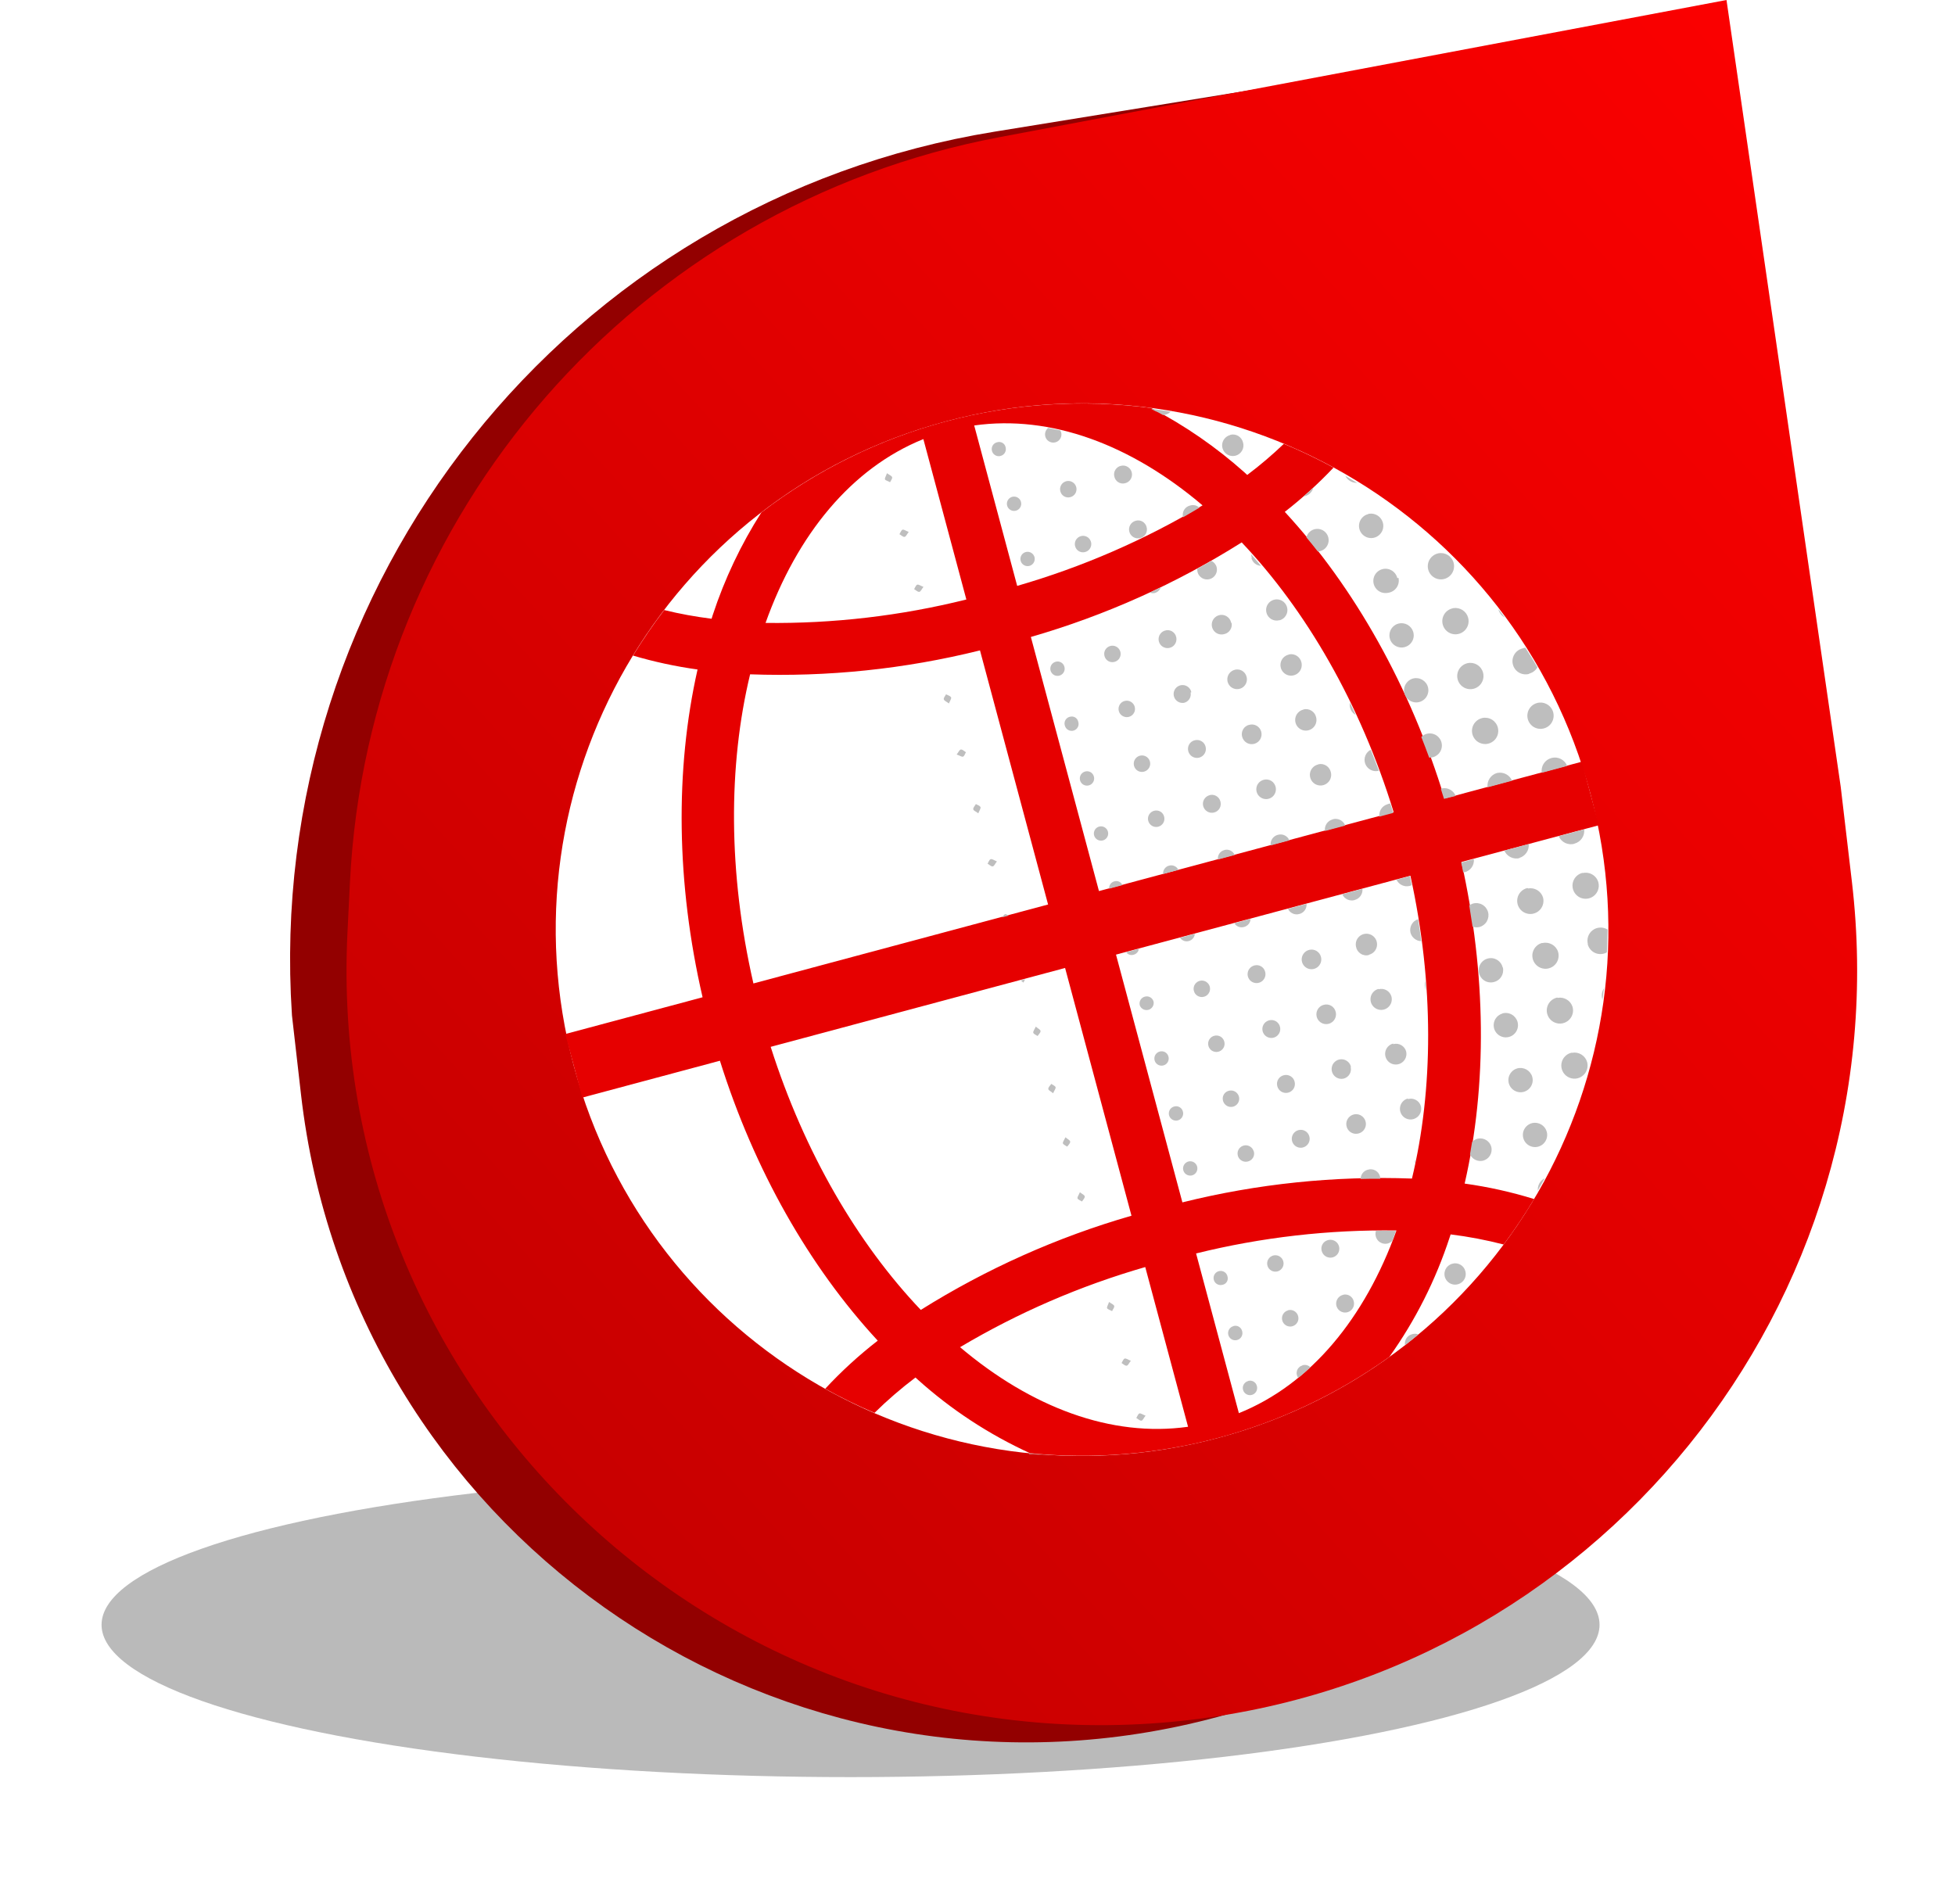
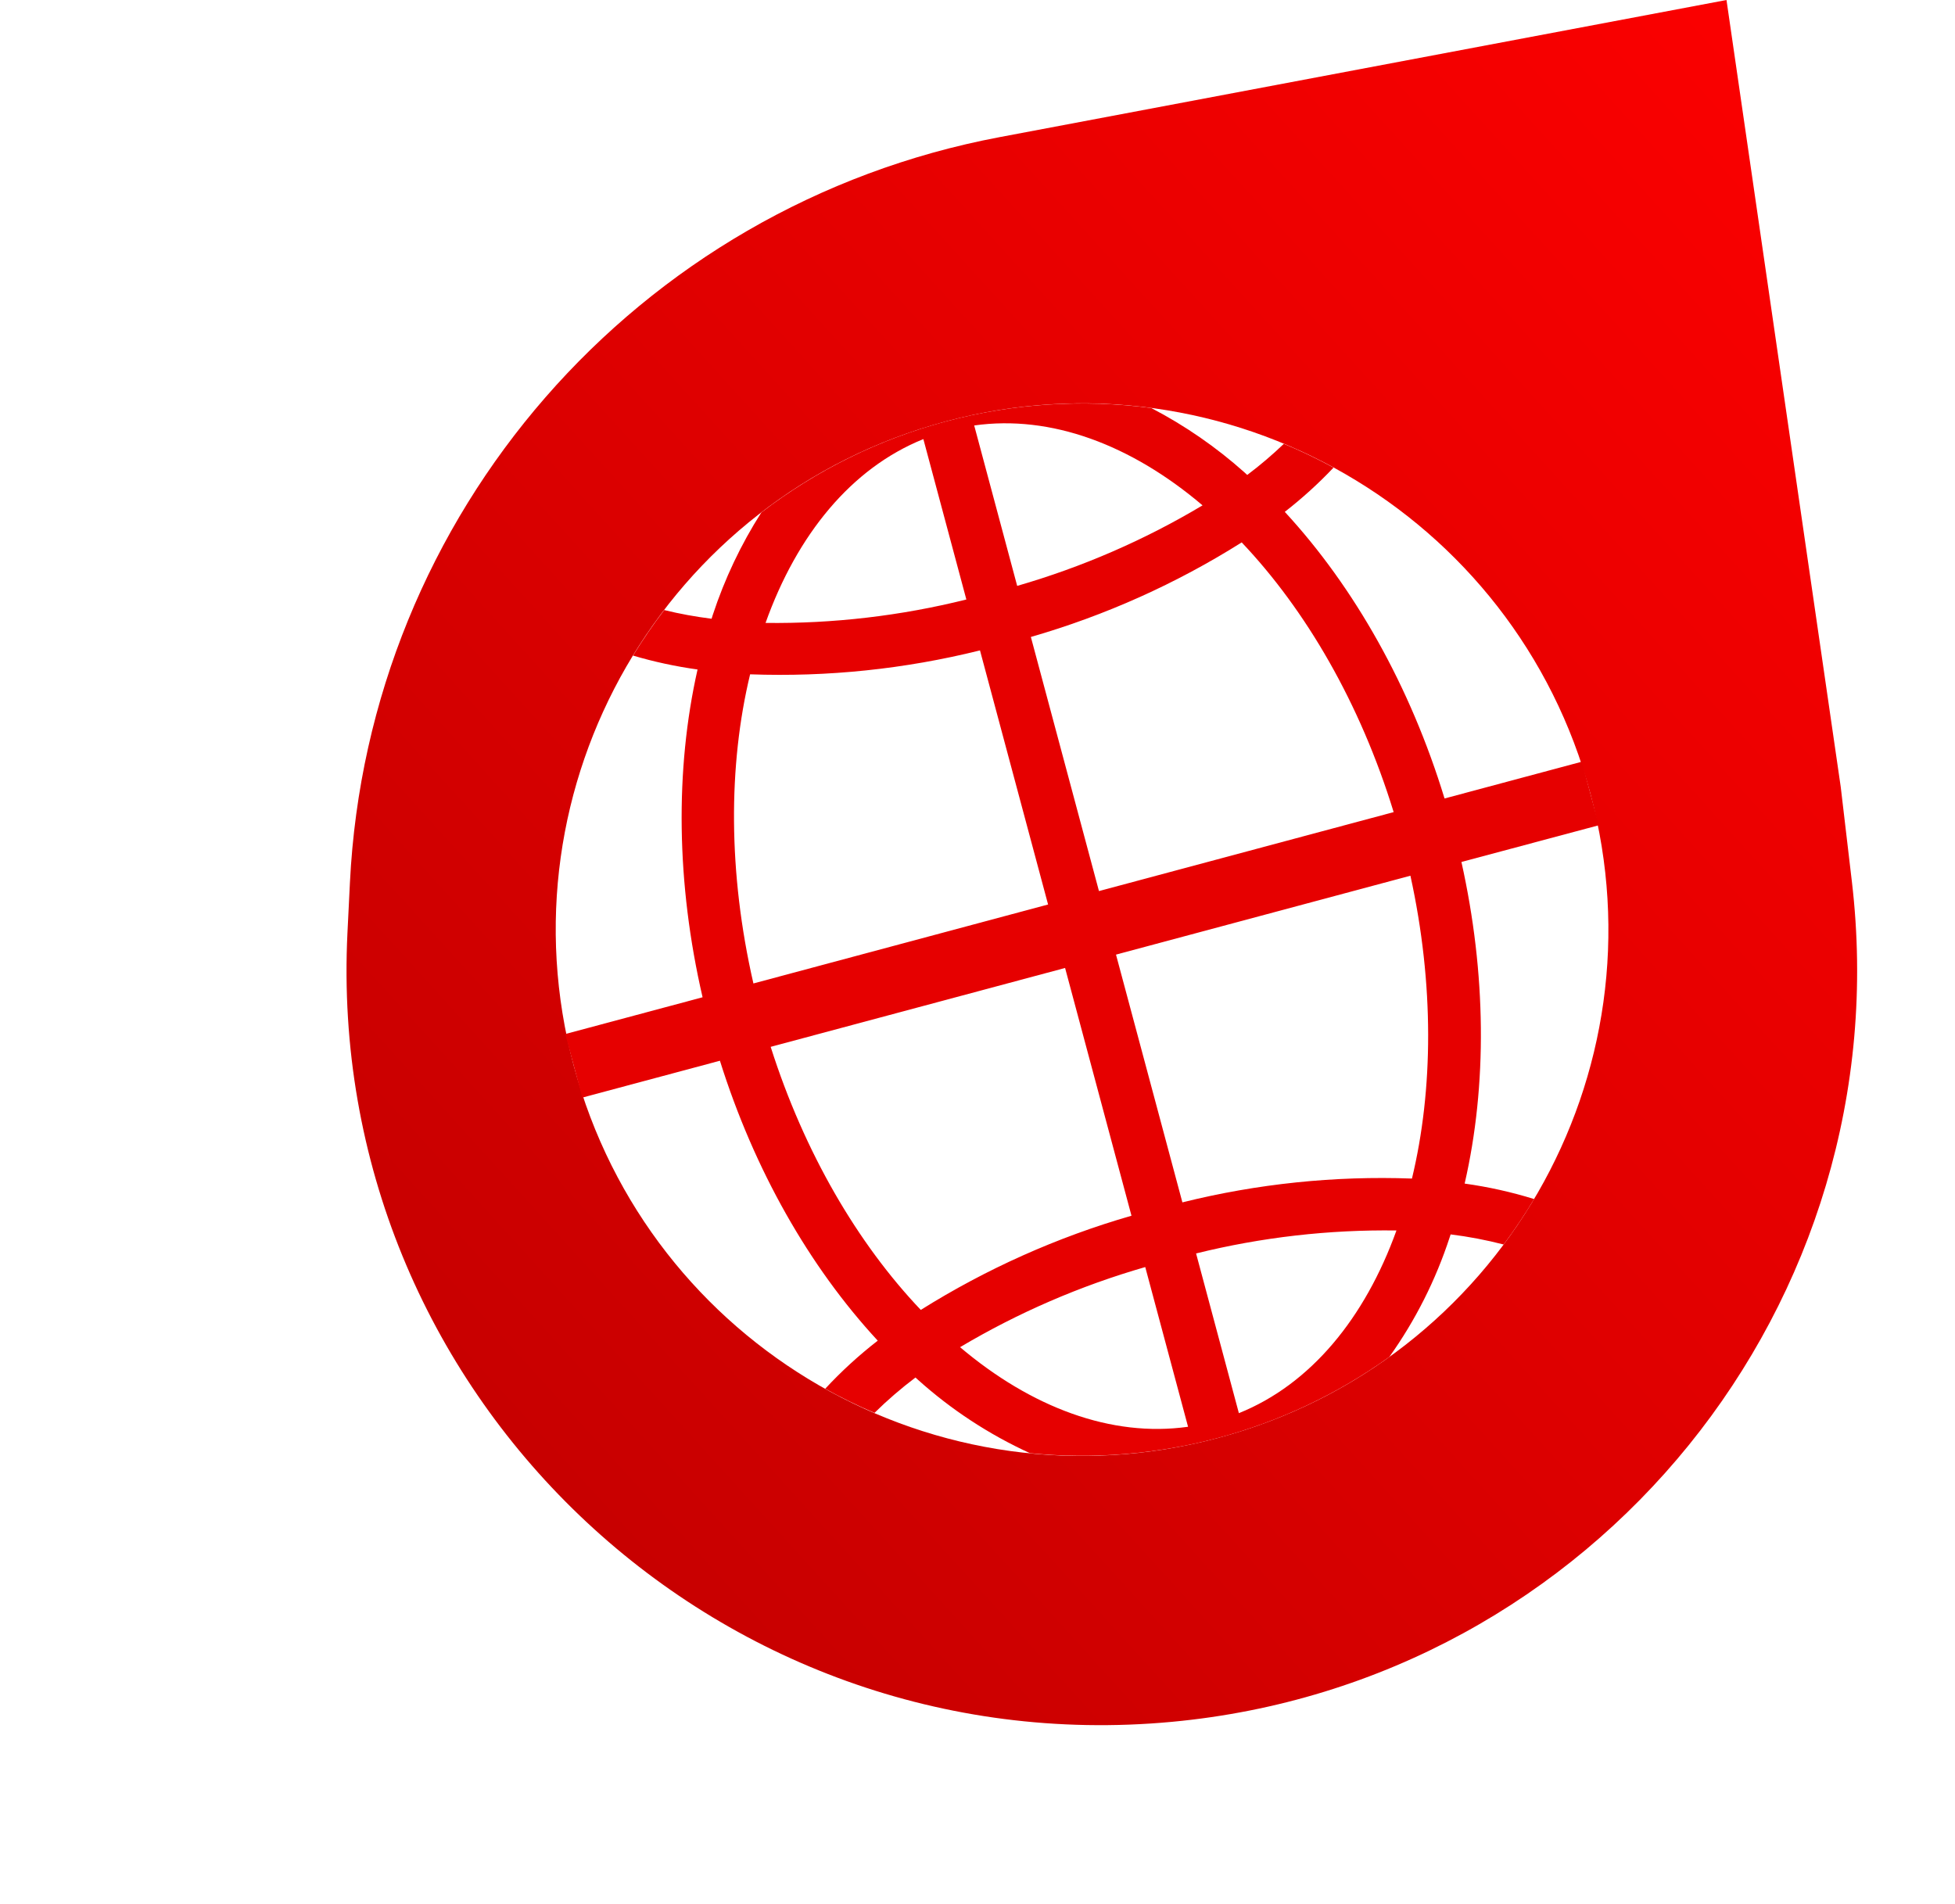
<svg xmlns="http://www.w3.org/2000/svg" width="77" height="75" viewBox="0 0 77 75" fill="none">
  <g filter="url(#filter0_f_1_78096)">
-     <ellipse cx="33.5" cy="64" rx="29.5" ry="6" fill="#A9A9A9" fill-opacity="0.8" />
-   </g>
-   <path d="M13.345 42.934L12.994 39.865C11.931 23.645 23.369 9.269 39.419 6.666L57.841 3.677L68.478 31.816L67.657 42.022C66.701 53.92 58.123 63.816 46.48 66.451C30.637 70.036 15.19 59.073 13.345 42.934Z" stroke="#930000" stroke-width="3" />
+     </g>
  <path d="M13.782 34.771C14.496 20.243 25.077 8.099 39.37 5.402L68 0L72.5 31L72.939 34.729C74.891 51.327 62.791 66.275 46.151 67.823C28.126 69.5 12.796 54.824 13.685 36.743L13.782 34.771Z" fill="url(#paint0_linear_1_78096)" />
  <g clip-path="url(#clip0_1_78096)">
    <path d="M62.155 31.384C65.046 42.173 58.643 53.264 47.853 56.155C37.064 59.046 25.974 52.643 23.082 41.853C20.191 31.064 26.594 19.974 37.384 17.082C48.173 14.191 59.264 20.594 62.155 31.384Z" fill="white" stroke="white" />
    <path d="M62.973 32.506L62.303 30.003L56.895 31.452C55.553 27.054 53.358 23.147 50.603 20.162C51.286 19.63 51.928 19.048 52.523 18.419C51.888 18.073 51.235 17.76 50.566 17.482C50.11 17.919 49.629 18.328 49.124 18.708L49.018 18.61C47.903 17.614 46.668 16.761 45.342 16.071C42.637 15.714 39.889 15.893 37.255 16.599C34.62 17.305 32.15 18.524 29.987 20.186C29.183 21.446 28.54 22.803 28.073 24.223C28.056 24.27 28.043 24.322 28.027 24.372C27.398 24.294 26.775 24.18 26.16 24.03C25.72 24.607 25.311 25.205 24.932 25.823C25.764 26.069 26.614 26.252 27.474 26.371C26.582 30.321 26.636 34.805 27.672 39.282L22.264 40.731L22.935 43.234L28.355 41.782C29.703 46.074 31.868 49.887 34.571 52.808C33.831 53.382 33.138 54.016 32.501 54.703C33.132 55.053 33.78 55.37 34.443 55.653C34.95 55.153 35.489 54.688 36.057 54.26L36.153 54.347C37.469 55.53 38.958 56.505 40.568 57.241C45.59 57.74 50.622 56.392 54.721 53.448C55.748 52.007 56.549 50.417 57.098 48.735C57.112 48.699 57.12 48.659 57.135 48.623C57.839 48.71 58.537 48.843 59.223 49.021C59.653 48.444 60.053 47.847 60.422 47.23C59.529 46.953 58.614 46.75 57.687 46.621C58.58 42.735 58.539 38.347 57.56 33.953L62.973 32.506ZM38.37 16.759C41.394 16.332 44.551 17.517 47.364 19.906C45.077 21.273 42.623 22.338 40.063 23.078L38.37 16.759ZM48.906 21.365C51.44 24.036 53.574 27.705 54.891 31.989L43.284 35.099L40.602 25.09C43.531 24.244 46.327 22.991 48.906 21.365ZM36.368 17.296L38.061 23.614C35.475 24.259 32.817 24.569 30.152 24.537C31.395 21.055 33.534 18.439 36.368 17.296ZM29.544 26.561C32.592 26.672 35.639 26.354 38.598 25.619L41.28 35.628L29.674 38.738C28.675 34.379 28.68 30.143 29.544 26.561ZM46.793 56.2C43.774 56.626 40.621 55.44 37.813 53.065C40.099 51.706 42.551 50.645 45.107 49.909L46.793 56.2ZM36.266 51.597C33.782 48.983 31.682 45.409 30.354 41.235L41.95 38.128L44.565 47.887C41.639 48.731 38.846 49.98 36.266 51.597ZM48.792 55.654L47.109 49.373C49.69 48.735 52.343 48.431 55.001 48.468C53.757 51.923 51.62 54.526 48.795 55.664L48.792 55.654ZM55.606 46.423C52.565 46.311 49.523 46.627 46.57 47.361L43.955 37.602L55.551 34.494C56.489 38.776 56.456 42.926 55.609 46.433L55.606 46.423Z" fill="#E60000" />
-     <path d="M40.525 57.252C40.8 57.28 41.075 57.306 41.349 57.324C41.076 57.308 40.803 57.29 40.531 57.275L40.525 57.252ZM34.415 55.671L34.4 55.675C34.405 55.673 34.41 55.672 34.416 55.673L34.415 55.671ZM44.752 55.851C44.818 55.89 44.886 55.96 44.95 55.959C45.014 55.958 45.04 55.857 45.12 55.763C45.003 55.719 44.925 55.657 44.874 55.676C44.823 55.696 44.793 55.795 44.753 55.856L44.752 55.851ZM43.803 51.64C43.833 51.573 43.897 51.499 43.885 51.444C43.872 51.388 43.781 51.356 43.681 51.284C43.642 51.401 43.583 51.49 43.605 51.532C43.627 51.574 43.736 51.61 43.804 51.645L43.803 51.64ZM44.172 53.687C44.239 53.728 44.306 53.798 44.37 53.795C44.433 53.791 44.461 53.695 44.541 53.601C44.423 53.555 44.346 53.495 44.295 53.514C44.243 53.533 44.213 53.63 44.173 53.692L44.172 53.687ZM48.453 17.136C48.373 17.156 48.3 17.2 48.244 17.262C48.188 17.323 48.151 17.401 48.139 17.483C48.127 17.565 48.14 17.65 48.176 17.725C48.212 17.8 48.27 17.863 48.341 17.905C48.413 17.947 48.496 17.967 48.579 17.962C48.662 17.958 48.742 17.928 48.809 17.878C48.875 17.827 48.925 17.758 48.952 17.679C48.979 17.601 48.982 17.515 48.96 17.435C48.948 17.381 48.925 17.33 48.893 17.285C48.86 17.239 48.819 17.201 48.772 17.173C48.724 17.144 48.671 17.125 48.616 17.118C48.561 17.11 48.505 17.114 48.452 17.129L48.453 17.136ZM45.79 16.345C45.849 16.348 45.907 16.337 45.961 16.315C46.016 16.292 46.064 16.259 46.104 16.215C45.891 16.179 45.675 16.145 45.462 16.119C45.417 16.113 45.371 16.103 45.327 16.099L45.502 16.192C45.604 16.232 45.693 16.283 45.788 16.338L45.79 16.345ZM46.601 20.374C46.82 20.248 47.031 20.124 47.239 19.999C47.191 19.953 47.133 19.921 47.069 19.905C47.005 19.89 46.937 19.892 46.874 19.912C46.826 19.923 46.78 19.943 46.74 19.973C46.699 20.002 46.665 20.038 46.639 20.081C46.613 20.123 46.596 20.17 46.588 20.22C46.58 20.269 46.582 20.319 46.594 20.367L46.601 20.374ZM44.157 18.347C44.11 18.356 44.066 18.374 44.027 18.401C43.988 18.428 43.956 18.463 43.931 18.503C43.906 18.543 43.889 18.588 43.882 18.634C43.875 18.681 43.878 18.729 43.891 18.775C43.9 18.82 43.919 18.862 43.945 18.9C43.971 18.938 44.005 18.97 44.044 18.994C44.083 19.018 44.127 19.035 44.172 19.042C44.218 19.049 44.264 19.047 44.309 19.035C44.4 19.015 44.48 18.959 44.53 18.881C44.581 18.802 44.597 18.706 44.577 18.615C44.557 18.523 44.501 18.444 44.422 18.394C44.344 18.343 44.248 18.326 44.157 18.347ZM44.737 20.511C44.646 20.533 44.568 20.591 44.519 20.671C44.471 20.75 44.456 20.846 44.478 20.937C44.5 21.028 44.558 21.106 44.637 21.155C44.717 21.203 44.813 21.218 44.904 21.196C44.95 21.185 44.994 21.165 45.032 21.137C45.07 21.11 45.102 21.074 45.126 21.033C45.15 20.992 45.166 20.947 45.171 20.9C45.177 20.853 45.173 20.805 45.16 20.76C45.149 20.714 45.129 20.671 45.1 20.634C45.072 20.597 45.036 20.565 44.995 20.542C44.955 20.519 44.909 20.505 44.863 20.5C44.816 20.495 44.769 20.5 44.724 20.515L44.737 20.511ZM42.744 21.742C42.806 21.725 42.861 21.691 42.903 21.642C42.944 21.594 42.971 21.534 42.979 21.471C42.987 21.407 42.976 21.343 42.947 21.286C42.919 21.228 42.874 21.181 42.818 21.149C42.763 21.117 42.699 21.103 42.636 21.107C42.572 21.112 42.511 21.135 42.46 21.174C42.409 21.213 42.371 21.266 42.351 21.326C42.33 21.387 42.328 21.452 42.345 21.514C42.355 21.555 42.373 21.593 42.398 21.627C42.423 21.66 42.454 21.689 42.49 21.71C42.526 21.732 42.566 21.746 42.607 21.752C42.649 21.758 42.691 21.756 42.731 21.746L42.744 21.742ZM41.585 17.418C41.665 17.392 41.731 17.336 41.77 17.261C41.809 17.187 41.817 17.1 41.792 17.02C41.783 16.996 41.77 16.974 41.756 16.954C41.599 16.919 41.442 16.885 41.284 16.855C41.225 16.901 41.184 16.966 41.168 17.039C41.152 17.112 41.161 17.188 41.194 17.255C41.228 17.322 41.283 17.375 41.351 17.405C41.419 17.436 41.496 17.442 41.568 17.423L41.585 17.418ZM42.165 19.58C42.226 19.563 42.281 19.527 42.322 19.479C42.364 19.43 42.39 19.37 42.397 19.307C42.405 19.243 42.393 19.179 42.364 19.122C42.335 19.065 42.29 19.018 42.234 18.987C42.179 18.955 42.115 18.941 42.051 18.946C41.987 18.951 41.926 18.975 41.876 19.014C41.826 19.053 41.788 19.107 41.768 19.168C41.748 19.228 41.747 19.294 41.764 19.355C41.774 19.396 41.793 19.434 41.818 19.468C41.843 19.501 41.875 19.529 41.912 19.551C41.948 19.572 41.988 19.585 42.03 19.591C42.072 19.597 42.114 19.594 42.155 19.583L42.165 19.58ZM40.426 21.739C40.387 21.745 40.35 21.76 40.317 21.781C40.284 21.803 40.256 21.831 40.235 21.864C40.214 21.898 40.199 21.935 40.193 21.974C40.187 22.012 40.189 22.052 40.2 22.09C40.21 22.128 40.228 22.164 40.252 22.194C40.277 22.225 40.308 22.25 40.343 22.268C40.378 22.286 40.416 22.297 40.456 22.299C40.495 22.301 40.534 22.296 40.571 22.282C40.637 22.257 40.691 22.209 40.723 22.146C40.755 22.084 40.763 22.012 40.745 21.944C40.727 21.876 40.684 21.818 40.625 21.78C40.566 21.742 40.495 21.727 40.426 21.739ZM39.392 17.963C39.428 17.956 39.463 17.942 39.493 17.922C39.524 17.902 39.55 17.876 39.57 17.846C39.591 17.815 39.605 17.781 39.612 17.745C39.619 17.709 39.618 17.672 39.611 17.636C39.606 17.599 39.594 17.564 39.574 17.532C39.555 17.5 39.528 17.473 39.497 17.452C39.466 17.431 39.431 17.418 39.394 17.412C39.358 17.406 39.32 17.408 39.284 17.418C39.248 17.425 39.214 17.439 39.183 17.459C39.153 17.479 39.126 17.505 39.106 17.535C39.086 17.566 39.072 17.6 39.065 17.636C39.058 17.672 39.058 17.709 39.066 17.745C39.08 17.816 39.12 17.878 39.179 17.919C39.238 17.961 39.311 17.977 39.382 17.966L39.392 17.963ZM39.841 19.578C39.776 19.603 39.721 19.651 39.689 19.713C39.657 19.776 39.649 19.848 39.667 19.916C39.685 19.983 39.728 20.042 39.787 20.08C39.846 20.118 39.917 20.133 39.987 20.121C40.026 20.114 40.063 20.1 40.096 20.078C40.128 20.057 40.156 20.028 40.178 19.995C40.199 19.962 40.213 19.925 40.219 19.886C40.225 19.847 40.223 19.807 40.213 19.769C40.203 19.731 40.185 19.696 40.16 19.665C40.135 19.635 40.104 19.61 40.069 19.591C40.035 19.573 39.996 19.563 39.957 19.561C39.917 19.558 39.878 19.564 39.841 19.578ZM26.086 24.125L26.143 24.05C26.126 24.076 26.106 24.101 26.086 24.125ZM45.322 16.087C44.328 15.955 43.326 15.897 42.324 15.912C43.326 15.898 44.328 15.957 45.322 16.087ZM52.503 18.427L52.483 18.419L52.502 18.43L52.503 18.427ZM59.013 23.992C59.03 24.062 59.062 24.128 59.106 24.186C59.151 24.243 59.207 24.291 59.271 24.325C59.187 24.213 59.099 24.103 59.013 23.992ZM60.23 26.533C60.297 26.515 60.361 26.485 60.416 26.442C60.472 26.4 60.518 26.346 60.553 26.285C60.402 26.023 60.244 25.765 60.077 25.512C60.035 25.519 59.994 25.53 59.954 25.545C59.822 25.58 59.708 25.667 59.64 25.786C59.571 25.905 59.552 26.046 59.588 26.179C59.623 26.312 59.71 26.425 59.829 26.494C59.948 26.562 60.09 26.581 60.222 26.546L60.23 26.533ZM60.54 27.691C60.441 27.718 60.352 27.773 60.285 27.85C60.217 27.927 60.174 28.023 60.161 28.124C60.147 28.226 60.164 28.329 60.21 28.421C60.255 28.513 60.327 28.589 60.415 28.641C60.504 28.692 60.606 28.716 60.708 28.709C60.81 28.702 60.908 28.665 60.99 28.603C61.071 28.541 61.132 28.456 61.165 28.358C61.198 28.261 61.201 28.157 61.175 28.058C61.14 27.926 61.054 27.814 60.937 27.745C60.819 27.676 60.68 27.656 60.548 27.689L60.54 27.691ZM61.105 29.858C60.98 29.89 60.873 29.968 60.802 30.075C60.732 30.183 60.704 30.313 60.724 30.44L61.725 30.171C61.679 30.053 61.592 29.955 61.479 29.897C61.366 29.838 61.235 29.824 61.112 29.855L61.105 29.858ZM58.954 30.45C58.837 30.485 58.736 30.561 58.669 30.664C58.602 30.767 58.574 30.89 58.59 31.012L59.556 30.753C59.508 30.64 59.423 30.548 59.314 30.492C59.206 30.436 59.081 30.421 58.962 30.448L58.954 30.45ZM56.636 21.799C56.535 21.822 56.444 21.875 56.374 21.951C56.303 22.026 56.257 22.121 56.241 22.223C56.225 22.325 56.239 22.429 56.283 22.523C56.327 22.616 56.397 22.695 56.486 22.748C56.574 22.801 56.676 22.827 56.779 22.821C56.883 22.816 56.982 22.78 57.064 22.718C57.147 22.656 57.209 22.57 57.242 22.473C57.276 22.375 57.28 22.27 57.253 22.17C57.219 22.043 57.138 21.933 57.026 21.863C56.914 21.794 56.78 21.769 56.651 21.795L56.636 21.799ZM58.374 28.285C58.274 28.309 58.183 28.362 58.113 28.438C58.043 28.514 57.997 28.608 57.981 28.71C57.965 28.812 57.98 28.917 58.024 29.01C58.068 29.103 58.139 29.181 58.227 29.234C58.316 29.287 58.418 29.312 58.521 29.307C58.624 29.301 58.723 29.265 58.805 29.203C58.888 29.141 58.95 29.056 58.983 28.958C59.017 28.861 59.02 28.755 58.994 28.656C58.959 28.527 58.877 28.417 58.765 28.348C58.652 28.278 58.516 28.255 58.387 28.282L58.374 28.285ZM57.215 23.961C57.114 23.983 57.022 24.035 56.95 24.109C56.879 24.184 56.831 24.279 56.813 24.381C56.796 24.483 56.81 24.588 56.853 24.682C56.895 24.776 56.965 24.856 57.054 24.91C57.142 24.964 57.245 24.99 57.348 24.985C57.452 24.98 57.551 24.945 57.634 24.883C57.717 24.821 57.78 24.736 57.814 24.638C57.848 24.54 57.852 24.434 57.825 24.334C57.792 24.209 57.714 24.101 57.605 24.031C57.496 23.961 57.365 23.934 57.238 23.955L57.215 23.961ZM57.777 26.128C57.678 26.155 57.588 26.211 57.52 26.289C57.453 26.366 57.41 26.463 57.397 26.565C57.385 26.668 57.403 26.772 57.45 26.864C57.497 26.956 57.57 27.032 57.661 27.082C57.751 27.132 57.854 27.154 57.957 27.145C58.06 27.135 58.158 27.096 58.238 27.031C58.318 26.966 58.377 26.878 58.407 26.78C58.437 26.681 58.437 26.576 58.407 26.477C58.369 26.352 58.285 26.246 58.173 26.18C58.06 26.115 57.927 26.094 57.8 26.122L57.777 26.128ZM53.46 19.024C53.302 18.927 53.143 18.841 52.988 18.743C53.033 18.835 53.106 18.911 53.196 18.96C53.287 19.009 53.39 19.028 53.492 19.015L53.46 19.024ZM53.878 20.253C53.786 20.278 53.705 20.329 53.643 20.401C53.581 20.472 53.541 20.56 53.529 20.654C53.517 20.748 53.533 20.843 53.575 20.928C53.617 21.013 53.683 21.083 53.765 21.13C53.846 21.178 53.941 21.2 54.035 21.194C54.129 21.188 54.22 21.154 54.295 21.096C54.37 21.039 54.427 20.961 54.458 20.871C54.488 20.782 54.492 20.685 54.468 20.594C54.437 20.477 54.364 20.375 54.262 20.309C54.161 20.243 54.038 20.217 53.919 20.237L53.878 20.253ZM56.196 28.904C56.114 28.925 56.039 28.968 55.98 29.029C56.087 29.298 56.189 29.568 56.289 29.842C56.357 29.845 56.426 29.834 56.49 29.809C56.553 29.783 56.611 29.744 56.658 29.695C56.706 29.645 56.742 29.586 56.764 29.521C56.787 29.456 56.795 29.387 56.788 29.319C56.781 29.25 56.76 29.184 56.725 29.125C56.69 29.066 56.643 29.015 56.587 28.975C56.531 28.936 56.467 28.909 56.399 28.897C56.332 28.884 56.262 28.887 56.196 28.904ZM57.335 31.353C57.295 31.252 57.222 31.166 57.128 31.111C57.034 31.056 56.924 31.034 56.816 31.049L56.749 31.068C56.785 31.203 56.835 31.331 56.874 31.466L57.335 31.353ZM55.036 22.775C55.015 22.683 54.967 22.599 54.898 22.534C54.83 22.469 54.743 22.425 54.65 22.409C54.557 22.393 54.461 22.405 54.374 22.444C54.288 22.482 54.215 22.546 54.164 22.626C54.113 22.706 54.088 22.799 54.09 22.893C54.092 22.988 54.122 23.08 54.177 23.157C54.231 23.235 54.307 23.294 54.396 23.329C54.484 23.363 54.58 23.37 54.673 23.35C54.74 23.341 54.804 23.318 54.862 23.282C54.92 23.247 54.969 23.2 55.008 23.144C55.046 23.088 55.072 23.025 55.085 22.959C55.097 22.892 55.096 22.824 55.08 22.758L55.036 22.775ZM55.658 26.725C55.566 26.749 55.484 26.8 55.421 26.871C55.358 26.942 55.317 27.029 55.304 27.123C55.291 27.217 55.306 27.312 55.348 27.398C55.389 27.483 55.455 27.554 55.536 27.602C55.618 27.65 55.712 27.673 55.806 27.668C55.901 27.662 55.992 27.629 56.067 27.572C56.143 27.515 56.2 27.437 56.231 27.348C56.263 27.258 56.267 27.162 56.243 27.07C56.211 26.947 56.131 26.842 56.021 26.778C55.911 26.713 55.781 26.694 55.658 26.725ZM55.078 24.563C54.986 24.588 54.903 24.64 54.841 24.712C54.778 24.784 54.739 24.873 54.727 24.968C54.715 25.062 54.732 25.158 54.775 25.244C54.819 25.329 54.886 25.399 54.97 25.445C55.053 25.491 55.149 25.512 55.244 25.504C55.339 25.495 55.429 25.459 55.504 25.399C55.578 25.339 55.633 25.259 55.661 25.167C55.689 25.076 55.689 24.979 55.661 24.887C55.624 24.768 55.543 24.669 55.435 24.608C55.326 24.548 55.198 24.532 55.078 24.563ZM51.994 21.71C52.07 21.691 52.14 21.652 52.196 21.597C52.252 21.542 52.293 21.473 52.314 21.397C52.335 21.322 52.336 21.242 52.316 21.166C52.296 21.089 52.256 21.02 52.201 20.964C52.146 20.908 52.077 20.868 52.001 20.848C51.925 20.827 51.845 20.827 51.769 20.848C51.693 20.868 51.624 20.908 51.568 20.964C51.513 21.02 51.473 21.089 51.453 21.166C51.607 21.347 51.756 21.535 51.903 21.724C51.931 21.722 51.959 21.718 51.986 21.712L51.994 21.71ZM51.735 19.204C51.606 19.322 51.474 19.441 51.339 19.557L51.409 19.539C51.487 19.516 51.557 19.474 51.613 19.415C51.669 19.357 51.709 19.285 51.728 19.206L51.735 19.204ZM40.204 38.62C40.235 38.644 40.272 38.672 40.31 38.704C40.331 38.653 40.358 38.611 40.377 38.574L40.204 38.62ZM40.697 40.679C40.712 40.734 40.806 40.765 40.866 40.808C40.91 40.743 40.984 40.68 40.983 40.616C40.982 40.552 40.888 40.521 40.796 40.438C40.746 40.551 40.683 40.627 40.697 40.679ZM41.406 42.694C41.364 42.759 41.29 42.822 41.288 42.886C41.287 42.951 41.386 42.981 41.478 43.063C41.526 42.951 41.591 42.875 41.575 42.823C41.558 42.771 41.466 42.737 41.406 42.694ZM42.033 45.165C42.078 45.102 42.152 45.039 42.151 44.975C42.15 44.911 42.055 44.877 41.964 44.797C41.913 44.907 41.85 44.983 41.864 45.036C41.879 45.088 41.974 45.124 42.033 45.165ZM42.613 47.33C42.655 47.265 42.725 47.197 42.724 47.133C42.723 47.069 42.627 47.041 42.533 46.962C42.486 47.074 42.424 47.152 42.44 47.204C42.457 47.256 42.559 47.288 42.618 47.328L42.613 47.33ZM39.019 33.844C38.964 33.859 38.936 33.958 38.897 34.019C38.963 34.058 39.031 34.131 39.094 34.127C39.158 34.124 39.186 34.028 39.264 33.931C39.153 33.886 39.075 33.826 39.024 33.843L39.019 33.844ZM38.613 31.789C38.598 31.734 38.498 31.71 38.437 31.672C38.398 31.739 38.328 31.809 38.332 31.872C38.336 31.935 38.436 31.959 38.531 32.036C38.578 31.919 38.637 31.839 38.618 31.787L38.613 31.789ZM37.926 29.806C37.981 29.791 38.005 29.693 38.045 29.631C37.981 29.592 37.913 29.519 37.85 29.523C37.787 29.526 37.759 29.622 37.68 29.719C37.799 29.762 37.879 29.821 37.931 29.804L37.926 29.806ZM39.588 36.009C39.553 36.019 39.518 36.068 39.471 36.134L39.721 36.067C39.685 36.035 39.641 36.014 39.593 36.008L39.588 36.009ZM37.453 27.462C37.422 27.406 37.328 27.386 37.26 27.35C37.226 27.416 37.16 27.487 37.173 27.545C37.185 27.604 37.276 27.633 37.374 27.709C37.422 27.594 37.484 27.505 37.459 27.463L37.453 27.462ZM36.004 23.205C36.071 23.244 36.139 23.317 36.202 23.313C36.266 23.309 36.293 23.213 36.372 23.117C36.256 23.073 36.178 23.014 36.126 23.03C36.075 23.047 36.044 23.143 36.004 23.205ZM35.056 18.994C35.086 18.929 35.15 18.856 35.138 18.8C35.125 18.744 35.034 18.712 34.934 18.64C34.895 18.755 34.836 18.843 34.858 18.886C34.88 18.928 34.985 18.951 35.056 18.994ZM35.424 21.041C35.491 21.079 35.559 21.152 35.622 21.148C35.685 21.145 35.713 21.049 35.792 20.953C35.676 20.909 35.597 20.846 35.546 20.866C35.495 20.885 35.465 20.981 35.425 21.043L35.424 21.041ZM55.55 36.726C55.574 36.823 55.628 36.91 55.706 36.972C55.783 37.035 55.879 37.07 55.979 37.073C55.941 36.782 55.899 36.496 55.853 36.205C55.747 36.239 55.657 36.312 55.602 36.408C55.546 36.505 55.528 36.619 55.551 36.728L55.55 36.726ZM55.604 34.864C55.572 34.746 55.557 34.627 55.531 34.511L55.003 34.652C55.047 34.745 55.121 34.82 55.214 34.865C55.306 34.91 55.411 34.922 55.512 34.899C55.544 34.891 55.575 34.88 55.605 34.866L55.604 34.864ZM56.143 38.648C56.115 38.73 56.112 38.819 56.134 38.903C56.138 38.934 56.146 38.964 56.158 38.993C56.162 38.879 56.152 38.759 56.144 38.651L56.143 38.648ZM53.355 35.45C53.45 35.425 53.533 35.368 53.589 35.287C53.645 35.207 53.671 35.109 53.662 35.011L52.866 35.225C52.906 35.315 52.978 35.388 53.068 35.43C53.158 35.472 53.261 35.48 53.356 35.453L53.355 35.45ZM54.294 38.953C54.213 38.974 54.141 39.018 54.085 39.08C54.029 39.142 53.994 39.22 53.982 39.302C53.971 39.385 53.984 39.469 54.02 39.544C54.057 39.619 54.115 39.681 54.187 39.723C54.259 39.765 54.342 39.784 54.425 39.779C54.508 39.774 54.588 39.744 54.654 39.693C54.72 39.642 54.769 39.573 54.796 39.494C54.822 39.414 54.825 39.329 54.802 39.249C54.772 39.146 54.703 39.058 54.609 39.005C54.515 38.952 54.404 38.938 54.3 38.965L54.294 38.953ZM55.754 45.672C55.727 45.73 55.714 45.793 55.717 45.857C55.736 45.806 55.746 45.744 55.76 45.684L55.754 45.672ZM53.912 37.608C53.992 37.589 54.066 37.547 54.123 37.487C54.179 37.427 54.217 37.352 54.231 37.27C54.245 37.189 54.235 37.105 54.202 37.029C54.169 36.954 54.114 36.89 54.044 36.845C53.974 36.8 53.893 36.778 53.811 36.779C53.728 36.78 53.648 36.806 53.58 36.853C53.512 36.9 53.459 36.966 53.428 37.042C53.398 37.119 53.39 37.203 53.407 37.284C53.416 37.341 53.437 37.395 53.468 37.443C53.5 37.492 53.541 37.533 53.589 37.564C53.637 37.596 53.691 37.617 53.748 37.626C53.804 37.636 53.862 37.633 53.918 37.619L53.912 37.608ZM54.868 41.106C54.788 41.127 54.716 41.171 54.661 41.233C54.606 41.295 54.571 41.371 54.559 41.453C54.547 41.535 54.56 41.618 54.596 41.693C54.631 41.768 54.688 41.83 54.759 41.872C54.83 41.915 54.912 41.935 54.995 41.931C55.077 41.928 55.157 41.899 55.223 41.85C55.29 41.801 55.34 41.734 55.369 41.656C55.397 41.578 55.402 41.494 55.382 41.414C55.353 41.309 55.283 41.22 55.188 41.167C55.094 41.113 54.982 41.099 54.877 41.128L54.868 41.106ZM55.448 43.271C55.368 43.292 55.295 43.337 55.241 43.4C55.186 43.463 55.151 43.541 55.141 43.623C55.13 43.706 55.145 43.79 55.182 43.864C55.219 43.939 55.278 44.001 55.35 44.042C55.423 44.083 55.506 44.101 55.589 44.095C55.672 44.088 55.752 44.057 55.817 44.005C55.882 43.954 55.931 43.884 55.956 43.805C55.982 43.725 55.983 43.64 55.96 43.56C55.927 43.458 55.856 43.373 55.762 43.324C55.667 43.274 55.557 43.263 55.454 43.293L55.448 43.271ZM54.347 46.318C54.331 46.27 54.307 46.227 54.275 46.189C54.242 46.151 54.203 46.12 54.158 46.097C54.114 46.075 54.066 46.061 54.016 46.058C53.966 46.054 53.916 46.06 53.869 46.076C53.789 46.097 53.718 46.144 53.668 46.21C53.617 46.276 53.59 46.357 53.591 46.44C53.857 46.43 54.106 46.43 54.361 46.432C54.363 46.401 54.36 46.37 54.353 46.34L54.347 46.318ZM53.487 44.652C53.562 44.637 53.63 44.6 53.684 44.547C53.738 44.493 53.775 44.425 53.79 44.35C53.805 44.276 53.798 44.199 53.769 44.128C53.741 44.058 53.692 43.998 53.629 43.955C53.567 43.912 53.493 43.888 53.417 43.887C53.341 43.886 53.266 43.908 53.203 43.949C53.139 43.99 53.088 44.049 53.058 44.118C53.027 44.188 53.018 44.265 53.031 44.34C53.039 44.391 53.057 44.44 53.085 44.484C53.112 44.528 53.149 44.566 53.191 44.595C53.234 44.624 53.283 44.644 53.334 44.654C53.385 44.664 53.437 44.663 53.487 44.652ZM53.21 42.025C53.193 41.95 53.155 41.882 53.099 41.83C53.043 41.777 52.973 41.742 52.898 41.729C52.822 41.717 52.744 41.727 52.674 41.758C52.605 41.79 52.546 41.842 52.505 41.907C52.465 41.972 52.445 42.048 52.448 42.124C52.451 42.201 52.476 42.275 52.522 42.337C52.567 42.399 52.629 42.446 52.701 42.473C52.773 42.499 52.851 42.503 52.926 42.485C53.022 42.46 53.104 42.398 53.155 42.312C53.206 42.227 53.221 42.125 53.198 42.029L53.21 42.025ZM52.129 39.582C52.056 39.602 51.991 39.644 51.941 39.702C51.892 39.759 51.86 39.83 51.851 39.906C51.842 39.981 51.855 40.057 51.888 40.125C51.922 40.193 51.975 40.25 52.041 40.288C52.107 40.326 52.182 40.343 52.258 40.339C52.334 40.334 52.406 40.307 52.467 40.261C52.528 40.215 52.573 40.153 52.598 40.081C52.623 40.01 52.627 39.932 52.608 39.858C52.596 39.808 52.575 39.76 52.544 39.719C52.513 39.677 52.474 39.642 52.429 39.616C52.384 39.59 52.334 39.574 52.282 39.568C52.231 39.562 52.179 39.567 52.129 39.582ZM51.567 37.415C51.493 37.432 51.425 37.472 51.373 37.528C51.32 37.584 51.286 37.654 51.273 37.73C51.261 37.806 51.272 37.883 51.304 37.953C51.336 38.022 51.388 38.081 51.454 38.121C51.519 38.161 51.595 38.18 51.672 38.177C51.748 38.173 51.822 38.147 51.884 38.102C51.946 38.056 51.992 37.993 52.018 37.921C52.044 37.849 52.048 37.771 52.029 37.696C52.006 37.599 51.945 37.515 51.86 37.462C51.775 37.408 51.672 37.391 51.575 37.413L51.567 37.415ZM51.168 36.004C51.257 35.984 51.335 35.932 51.389 35.859C51.442 35.785 51.468 35.695 51.46 35.604L50.729 35.8C50.767 35.88 50.832 35.945 50.913 35.982C50.993 36.02 51.084 36.027 51.17 36.003L51.168 36.004ZM49.986 40.191C49.919 40.208 49.858 40.245 49.811 40.296C49.765 40.347 49.734 40.411 49.724 40.48C49.713 40.548 49.723 40.618 49.753 40.681C49.782 40.744 49.829 40.797 49.888 40.833C49.947 40.869 50.016 40.887 50.085 40.885C50.154 40.882 50.221 40.859 50.278 40.819C50.334 40.778 50.377 40.722 50.402 40.657C50.426 40.592 50.431 40.522 50.416 40.454C50.406 40.408 50.387 40.365 50.361 40.327C50.334 40.289 50.3 40.257 50.261 40.232C50.221 40.207 50.177 40.191 50.131 40.183C50.085 40.176 50.038 40.178 49.993 40.189L49.986 40.191ZM49 36.513C49.071 36.494 49.135 36.453 49.181 36.396C49.227 36.339 49.253 36.268 49.255 36.195L48.615 36.366C48.655 36.43 48.715 36.479 48.785 36.506C48.856 36.532 48.933 36.534 49.005 36.511L49 36.513ZM50.565 42.353C50.519 42.364 50.475 42.383 50.437 42.411C50.399 42.44 50.367 42.475 50.343 42.516C50.319 42.557 50.303 42.602 50.298 42.649C50.292 42.696 50.296 42.744 50.309 42.789C50.333 42.879 50.392 42.956 50.473 43.003C50.554 43.05 50.65 43.062 50.741 43.038C50.831 43.014 50.908 42.955 50.955 42.874C51.001 42.793 51.014 42.697 50.99 42.607C50.968 42.518 50.913 42.441 50.835 42.394C50.757 42.346 50.664 42.33 50.575 42.35L50.565 42.353ZM51.144 44.515C51.077 44.532 51.015 44.569 50.969 44.621C50.922 44.673 50.892 44.738 50.882 44.807C50.872 44.876 50.883 44.947 50.913 45.01C50.944 45.073 50.992 45.125 51.052 45.161C51.112 45.196 51.182 45.213 51.252 45.209C51.321 45.204 51.388 45.179 51.444 45.137C51.5 45.095 51.541 45.037 51.564 44.971C51.587 44.905 51.589 44.833 51.571 44.766C51.548 44.677 51.492 44.6 51.413 44.553C51.335 44.506 51.241 44.491 51.152 44.513L51.144 44.515ZM49.406 38.029C49.338 38.046 49.277 38.082 49.23 38.134C49.182 38.186 49.152 38.25 49.142 38.319C49.131 38.389 49.142 38.459 49.172 38.523C49.202 38.586 49.25 38.639 49.31 38.674C49.371 38.71 49.44 38.727 49.51 38.723C49.58 38.719 49.647 38.694 49.703 38.652C49.759 38.61 49.801 38.552 49.823 38.486C49.846 38.419 49.849 38.348 49.83 38.28C49.809 38.192 49.753 38.115 49.676 38.068C49.598 38.02 49.505 38.005 49.416 38.026L49.406 38.029ZM47.811 40.803C47.75 40.822 47.696 40.859 47.656 40.908C47.616 40.958 47.591 41.018 47.585 41.082C47.579 41.145 47.592 41.209 47.622 41.265C47.652 41.322 47.698 41.368 47.754 41.398C47.811 41.428 47.875 41.441 47.938 41.435C48.002 41.429 48.062 41.404 48.111 41.364C48.161 41.324 48.198 41.27 48.217 41.209C48.236 41.148 48.236 41.083 48.218 41.021C48.207 40.981 48.188 40.943 48.161 40.909C48.135 40.876 48.103 40.848 48.066 40.828C48.029 40.807 47.988 40.794 47.946 40.79C47.904 40.785 47.862 40.789 47.821 40.801L47.811 40.803ZM49.38 45.355C49.363 45.294 49.33 45.238 49.282 45.196C49.234 45.153 49.175 45.126 49.112 45.116C49.049 45.107 48.984 45.117 48.927 45.145C48.869 45.172 48.821 45.216 48.788 45.271C48.755 45.325 48.739 45.389 48.743 45.452C48.746 45.516 48.767 45.578 48.805 45.629C48.843 45.68 48.895 45.719 48.955 45.741C49.015 45.763 49.08 45.767 49.142 45.752C49.185 45.743 49.225 45.725 49.261 45.7C49.297 45.675 49.327 45.643 49.35 45.605C49.372 45.568 49.387 45.527 49.393 45.483C49.399 45.44 49.396 45.396 49.385 45.354L49.38 45.355ZM46.828 37.065C46.891 37.048 46.948 37.011 46.989 36.961C47.031 36.91 47.056 36.848 47.061 36.783L46.478 36.939C46.516 36.996 46.572 37.039 46.637 37.062C46.702 37.084 46.773 37.084 46.838 37.062L46.828 37.065ZM48.408 42.963C48.368 42.971 48.329 42.988 48.295 43.011C48.261 43.035 48.232 43.064 48.209 43.099C48.186 43.134 48.171 43.173 48.163 43.214C48.156 43.254 48.157 43.296 48.165 43.337C48.177 43.4 48.208 43.459 48.253 43.505C48.298 43.551 48.357 43.583 48.42 43.596C48.484 43.608 48.55 43.602 48.609 43.577C48.669 43.551 48.72 43.509 48.755 43.455C48.791 43.401 48.809 43.337 48.808 43.272C48.806 43.207 48.786 43.144 48.748 43.092C48.711 43.038 48.659 42.998 48.598 42.975C48.538 42.952 48.471 42.948 48.408 42.963ZM47.417 39.262C47.479 39.246 47.534 39.212 47.577 39.164C47.619 39.117 47.647 39.058 47.656 38.995C47.665 38.931 47.655 38.867 47.628 38.809C47.6 38.752 47.556 38.704 47.502 38.671C47.447 38.638 47.384 38.622 47.32 38.625C47.256 38.628 47.195 38.65 47.144 38.688C47.092 38.726 47.053 38.778 47.031 38.838C47.009 38.898 47.006 38.963 47.021 39.025C47.031 39.067 47.049 39.107 47.074 39.142C47.1 39.177 47.132 39.206 47.17 39.228C47.207 39.25 47.248 39.264 47.291 39.27C47.334 39.276 47.378 39.273 47.419 39.261L47.417 39.262ZM44.65 37.606C44.704 37.592 44.752 37.563 44.789 37.521C44.826 37.48 44.849 37.428 44.856 37.373L44.356 37.508C44.388 37.554 44.434 37.589 44.488 37.606C44.542 37.624 44.599 37.623 44.653 37.605L44.65 37.606ZM45.093 39.257C45.057 39.266 45.023 39.282 44.993 39.305C44.963 39.327 44.938 39.355 44.919 39.388C44.901 39.42 44.889 39.456 44.884 39.493C44.88 39.53 44.883 39.567 44.893 39.603C44.918 39.669 44.966 39.723 45.028 39.755C45.091 39.787 45.163 39.795 45.231 39.777C45.299 39.759 45.357 39.716 45.395 39.657C45.433 39.598 45.448 39.527 45.436 39.458C45.419 39.387 45.374 39.325 45.311 39.287C45.249 39.249 45.174 39.238 45.103 39.255L45.093 39.257ZM46.252 43.584C46.198 43.597 46.148 43.626 46.11 43.667C46.072 43.708 46.047 43.76 46.039 43.815C46.03 43.871 46.038 43.927 46.062 43.978C46.086 44.029 46.124 44.072 46.172 44.1C46.22 44.129 46.276 44.143 46.332 44.141C46.388 44.138 46.441 44.118 46.486 44.085C46.531 44.051 46.565 44.005 46.584 43.952C46.603 43.9 46.605 43.842 46.591 43.788C46.575 43.718 46.532 43.657 46.472 43.618C46.411 43.579 46.338 43.565 46.267 43.58L46.252 43.584ZM46.831 45.746C46.793 45.752 46.756 45.767 46.723 45.789C46.69 45.81 46.662 45.839 46.641 45.872C46.619 45.905 46.605 45.942 46.599 45.981C46.593 46.02 46.595 46.059 46.605 46.097C46.616 46.136 46.634 46.171 46.658 46.202C46.683 46.232 46.714 46.257 46.749 46.275C46.784 46.294 46.822 46.304 46.861 46.306C46.901 46.309 46.94 46.303 46.977 46.289C47.043 46.264 47.097 46.216 47.129 46.154C47.161 46.091 47.169 46.019 47.151 45.951C47.133 45.883 47.09 45.825 47.031 45.787C46.972 45.749 46.901 45.734 46.831 45.746ZM45.673 41.422C45.619 41.437 45.571 41.468 45.534 41.51C45.498 41.553 45.475 41.605 45.468 41.661C45.462 41.717 45.472 41.773 45.497 41.823C45.523 41.873 45.563 41.914 45.612 41.941C45.661 41.968 45.717 41.98 45.773 41.975C45.829 41.97 45.882 41.949 45.926 41.914C45.969 41.879 46.002 41.831 46.018 41.778C46.035 41.724 46.035 41.667 46.019 41.613C46.01 41.578 45.993 41.545 45.971 41.516C45.949 41.487 45.921 41.463 45.889 41.445C45.857 41.427 45.822 41.416 45.786 41.412C45.75 41.407 45.713 41.41 45.678 41.42L45.673 41.422ZM53.169 27.69C53.158 27.75 53.159 27.812 53.173 27.871C53.187 27.932 53.215 27.989 53.253 28.038C53.291 28.088 53.339 28.128 53.394 28.158C53.317 28.002 53.251 27.845 53.175 27.688L53.169 27.69ZM54.754 31.65C54.715 31.655 54.677 31.666 54.641 31.681C54.54 31.712 54.453 31.778 54.396 31.867C54.339 31.956 54.315 32.062 54.329 32.167L54.872 32.021C54.836 31.886 54.797 31.77 54.759 31.649L54.754 31.65ZM54.283 30.366L54.309 30.359C54.207 30.08 54.099 29.806 53.988 29.533C53.892 29.582 53.816 29.665 53.776 29.765C53.736 29.866 53.734 29.977 53.77 30.079C53.807 30.181 53.879 30.266 53.973 30.319C54.067 30.372 54.178 30.388 54.283 30.366ZM50.388 24.436C50.468 24.416 50.541 24.373 50.597 24.312C50.652 24.251 50.689 24.175 50.702 24.093C50.714 24.011 50.702 23.928 50.668 23.853C50.633 23.778 50.577 23.715 50.507 23.671C50.436 23.628 50.354 23.607 50.272 23.609C50.189 23.612 50.109 23.64 50.042 23.688C49.975 23.736 49.923 23.803 49.894 23.88C49.865 23.957 49.859 24.042 49.878 24.122C49.89 24.177 49.913 24.228 49.946 24.274C49.979 24.319 50.021 24.357 50.069 24.386C50.117 24.415 50.17 24.433 50.226 24.441C50.281 24.448 50.338 24.445 50.392 24.43L50.388 24.436ZM52.489 32.276C52.391 32.301 52.305 32.362 52.249 32.446C52.193 32.531 52.17 32.633 52.185 32.733L52.986 32.519C52.949 32.424 52.879 32.346 52.789 32.3C52.699 32.254 52.595 32.243 52.498 32.268L52.489 32.276ZM51.33 27.952C51.249 27.972 51.176 28.016 51.12 28.078C51.064 28.14 51.028 28.217 51.016 28.299C51.004 28.382 51.017 28.466 51.053 28.541C51.089 28.617 51.147 28.679 51.219 28.721C51.291 28.764 51.374 28.783 51.457 28.778C51.541 28.773 51.62 28.743 51.687 28.692C51.753 28.642 51.803 28.572 51.829 28.493C51.856 28.414 51.858 28.329 51.836 28.248C51.812 28.143 51.747 28.052 51.655 27.995C51.564 27.937 51.454 27.918 51.349 27.942L51.33 27.952ZM49.287 21.979C49.309 22.065 49.357 22.142 49.426 22.197C49.494 22.253 49.579 22.285 49.668 22.288C49.538 22.135 49.406 21.982 49.278 21.834C49.28 21.88 49.289 21.926 49.306 21.969L49.287 21.979ZM50.758 25.785C50.676 25.804 50.603 25.846 50.545 25.907C50.488 25.968 50.451 26.044 50.437 26.126C50.424 26.208 50.435 26.293 50.469 26.369C50.504 26.444 50.56 26.508 50.631 26.552C50.702 26.596 50.785 26.617 50.868 26.614C50.951 26.61 51.032 26.582 51.099 26.533C51.166 26.484 51.217 26.416 51.246 26.338C51.274 26.259 51.279 26.174 51.259 26.094C51.236 25.988 51.172 25.896 51.082 25.836C50.992 25.777 50.882 25.755 50.776 25.775L50.758 25.785ZM51.917 30.112C51.836 30.131 51.762 30.173 51.705 30.234C51.648 30.294 51.61 30.371 51.596 30.453C51.583 30.535 51.594 30.619 51.629 30.695C51.663 30.771 51.72 30.835 51.791 30.879C51.862 30.922 51.944 30.944 52.027 30.941C52.111 30.937 52.191 30.909 52.258 30.86C52.325 30.811 52.377 30.743 52.405 30.665C52.434 30.586 52.438 30.501 52.418 30.42C52.395 30.314 52.332 30.222 52.242 30.162C52.152 30.102 52.042 30.081 51.936 30.102L51.917 30.112ZM47.711 22.091C47.527 22.196 47.346 22.301 47.156 22.403C47.153 22.448 47.157 22.493 47.167 22.537C47.194 22.636 47.259 22.721 47.349 22.773C47.438 22.824 47.544 22.838 47.644 22.811C47.743 22.785 47.828 22.72 47.879 22.63C47.931 22.541 47.945 22.435 47.918 22.335C47.903 22.282 47.876 22.233 47.84 22.191C47.804 22.149 47.76 22.115 47.711 22.091ZM50.334 32.883C50.243 32.904 50.163 32.959 50.11 33.036C50.057 33.113 50.035 33.207 50.049 33.3L50.785 33.103C50.751 33.02 50.688 32.951 50.608 32.91C50.529 32.869 50.437 32.858 50.349 32.879L50.334 32.883ZM48.493 24.539C48.479 24.462 48.443 24.391 48.388 24.336C48.334 24.28 48.263 24.242 48.187 24.227C48.11 24.212 48.031 24.221 47.96 24.252C47.888 24.282 47.828 24.334 47.786 24.4C47.744 24.466 47.724 24.543 47.727 24.621C47.73 24.699 47.756 24.774 47.803 24.837C47.849 24.899 47.914 24.946 47.987 24.971C48.061 24.996 48.141 24.999 48.216 24.978C48.313 24.957 48.398 24.899 48.452 24.816C48.507 24.733 48.527 24.632 48.508 24.535L48.493 24.539ZM49.78 30.714C49.705 30.732 49.637 30.771 49.585 30.827C49.532 30.883 49.498 30.954 49.486 31.029C49.474 31.105 49.485 31.183 49.517 31.253C49.549 31.322 49.602 31.381 49.667 31.42C49.733 31.46 49.809 31.479 49.886 31.476C49.962 31.472 50.036 31.445 50.098 31.4C50.159 31.354 50.206 31.291 50.231 31.218C50.257 31.146 50.26 31.067 50.241 30.993C50.229 30.944 50.208 30.898 50.178 30.858C50.149 30.817 50.111 30.783 50.069 30.757C50.026 30.731 49.978 30.714 49.928 30.707C49.879 30.699 49.828 30.702 49.78 30.714ZM49.2 28.55C49.15 28.562 49.102 28.584 49.061 28.616C49.02 28.647 48.985 28.686 48.96 28.731C48.934 28.776 48.918 28.826 48.912 28.877C48.906 28.929 48.911 28.981 48.926 29.03C48.955 29.13 49.021 29.213 49.111 29.264C49.202 29.314 49.308 29.326 49.407 29.297C49.506 29.269 49.59 29.203 49.64 29.112C49.69 29.022 49.702 28.916 49.674 28.817C49.66 28.767 49.637 28.721 49.605 28.681C49.573 28.641 49.533 28.607 49.488 28.583C49.443 28.558 49.393 28.543 49.342 28.538C49.291 28.534 49.239 28.539 49.191 28.555L49.2 28.55ZM48.62 26.387C48.547 26.408 48.482 26.45 48.432 26.508C48.383 26.565 48.352 26.636 48.342 26.712C48.333 26.787 48.346 26.864 48.38 26.932C48.414 27 48.468 27.056 48.533 27.094C48.599 27.132 48.675 27.149 48.751 27.144C48.827 27.139 48.9 27.112 48.96 27.066C49.02 27.02 49.066 26.956 49.09 26.885C49.115 26.813 49.118 26.735 49.099 26.662C49.087 26.609 49.063 26.56 49.03 26.517C48.997 26.474 48.956 26.439 48.908 26.413C48.86 26.388 48.808 26.373 48.754 26.37C48.7 26.367 48.646 26.375 48.596 26.394L48.62 26.387ZM47.066 29.156C47.02 29.166 46.976 29.184 46.937 29.212C46.898 29.239 46.865 29.274 46.841 29.314C46.816 29.354 46.799 29.399 46.793 29.446C46.786 29.493 46.789 29.541 46.801 29.587C46.824 29.677 46.881 29.755 46.961 29.804C47.041 29.852 47.137 29.866 47.228 29.844C47.319 29.821 47.397 29.764 47.445 29.683C47.493 29.603 47.508 29.508 47.485 29.417C47.474 29.371 47.455 29.327 47.427 29.289C47.399 29.251 47.363 29.218 47.322 29.195C47.281 29.171 47.236 29.155 47.189 29.149C47.142 29.144 47.094 29.148 47.049 29.161L47.066 29.156ZM48.226 33.483C48.144 33.502 48.073 33.552 48.026 33.621C47.978 33.69 47.958 33.774 47.969 33.857L48.63 33.68C48.597 33.598 48.533 33.532 48.451 33.497C48.37 33.462 48.279 33.459 48.196 33.491L48.226 33.483ZM46.923 27.269C46.91 27.201 46.877 27.138 46.828 27.089C46.779 27.04 46.717 27.006 46.65 26.992C46.582 26.977 46.511 26.983 46.447 27.009C46.383 27.035 46.327 27.079 46.288 27.135C46.248 27.192 46.226 27.26 46.225 27.329C46.223 27.398 46.242 27.466 46.279 27.525C46.316 27.583 46.37 27.63 46.433 27.658C46.496 27.686 46.566 27.695 46.635 27.684C46.722 27.663 46.798 27.609 46.846 27.533C46.894 27.457 46.911 27.365 46.893 27.277L46.923 27.269ZM47.639 31.323C47.549 31.347 47.472 31.406 47.425 31.487C47.378 31.568 47.366 31.664 47.39 31.754C47.414 31.844 47.473 31.921 47.554 31.968C47.635 32.015 47.731 32.028 47.821 32.003C47.866 31.992 47.908 31.971 47.944 31.944C47.981 31.916 48.012 31.881 48.035 31.841C48.058 31.801 48.072 31.757 48.078 31.711C48.084 31.666 48.081 31.619 48.069 31.575C48.058 31.527 48.036 31.482 48.006 31.442C47.976 31.403 47.938 31.371 47.895 31.348C47.851 31.325 47.803 31.311 47.754 31.308C47.704 31.305 47.655 31.313 47.609 31.331L47.639 31.323ZM45.9 24.834C45.832 24.851 45.771 24.887 45.724 24.939C45.676 24.991 45.646 25.055 45.636 25.124C45.625 25.194 45.636 25.264 45.666 25.328C45.696 25.391 45.744 25.444 45.804 25.479C45.865 25.515 45.934 25.532 46.004 25.528C46.074 25.524 46.141 25.499 46.197 25.457C46.253 25.415 46.295 25.357 46.317 25.29C46.34 25.224 46.342 25.153 46.324 25.085C46.313 25.039 46.292 24.996 46.264 24.958C46.235 24.92 46.199 24.889 46.157 24.865C46.116 24.842 46.07 24.828 46.023 24.823C45.976 24.819 45.928 24.824 45.883 24.839L45.9 24.834ZM45.738 23.129C45.589 23.201 45.439 23.273 45.286 23.341C45.348 23.366 45.416 23.372 45.481 23.359C45.536 23.344 45.587 23.316 45.629 23.276C45.671 23.237 45.703 23.188 45.721 23.133L45.738 23.129ZM45.469 31.933C45.406 31.947 45.348 31.98 45.303 32.027C45.259 32.074 45.229 32.133 45.218 32.197C45.208 32.261 45.217 32.326 45.244 32.385C45.271 32.444 45.315 32.493 45.37 32.527C45.426 32.561 45.49 32.577 45.555 32.573C45.619 32.57 45.682 32.547 45.733 32.508C45.785 32.469 45.824 32.416 45.845 32.354C45.865 32.293 45.867 32.227 45.85 32.164C45.84 32.123 45.821 32.084 45.795 32.049C45.769 32.015 45.737 31.987 45.699 31.966C45.662 31.945 45.621 31.931 45.578 31.927C45.536 31.922 45.493 31.926 45.452 31.938L45.469 31.933ZM46.049 34.096C45.976 34.113 45.912 34.157 45.868 34.218C45.824 34.278 45.804 34.353 45.81 34.428L46.413 34.266C46.382 34.198 46.327 34.144 46.258 34.113C46.19 34.082 46.113 34.077 46.041 34.098L46.049 34.096ZM45.057 30.395C45.12 30.379 45.176 30.345 45.219 30.297C45.262 30.248 45.29 30.189 45.299 30.125C45.308 30.061 45.297 29.995 45.269 29.938C45.24 29.88 45.195 29.831 45.139 29.799C45.083 29.767 45.018 29.753 44.954 29.758C44.889 29.762 44.828 29.786 44.777 29.826C44.727 29.866 44.689 29.921 44.669 29.982C44.65 30.044 44.649 30.11 44.667 30.172C44.689 30.25 44.74 30.317 44.809 30.36C44.879 30.402 44.962 30.416 45.042 30.399L45.057 30.395ZM44.478 28.233C44.559 28.207 44.626 28.151 44.666 28.076C44.706 28.001 44.714 27.914 44.69 27.832C44.672 27.771 44.636 27.717 44.587 27.676C44.538 27.635 44.478 27.609 44.415 27.602C44.351 27.595 44.287 27.607 44.23 27.636C44.174 27.665 44.127 27.71 44.096 27.766C44.065 27.822 44.051 27.886 44.056 27.949C44.061 28.013 44.085 28.074 44.124 28.124C44.164 28.174 44.217 28.211 44.278 28.231C44.338 28.251 44.404 28.253 44.465 28.236L44.478 28.233ZM43.898 26.07C43.96 26.054 44.016 26.019 44.058 25.971C44.1 25.923 44.127 25.864 44.135 25.8C44.144 25.737 44.133 25.673 44.105 25.615C44.077 25.558 44.033 25.51 43.977 25.478C43.922 25.446 43.859 25.43 43.795 25.434C43.731 25.438 43.67 25.461 43.619 25.5C43.568 25.538 43.529 25.591 43.508 25.651C43.487 25.712 43.485 25.777 43.501 25.839C43.511 25.88 43.529 25.918 43.554 25.952C43.578 25.986 43.61 26.015 43.646 26.037C43.682 26.058 43.722 26.073 43.763 26.079C43.805 26.085 43.847 26.083 43.888 26.073L43.898 26.07ZM41.58 26.067C41.526 26.081 41.477 26.111 41.44 26.152C41.402 26.194 41.378 26.246 41.371 26.302C41.363 26.358 41.372 26.414 41.397 26.464C41.422 26.515 41.461 26.557 41.509 26.585C41.558 26.613 41.614 26.626 41.67 26.622C41.726 26.618 41.779 26.598 41.824 26.563C41.868 26.529 41.901 26.482 41.919 26.429C41.936 26.376 41.938 26.319 41.923 26.265C41.914 26.228 41.897 26.193 41.874 26.163C41.851 26.133 41.822 26.108 41.789 26.09C41.756 26.072 41.719 26.06 41.682 26.057C41.644 26.053 41.606 26.058 41.57 26.069L41.58 26.067ZM42.159 28.229C42.12 28.235 42.082 28.249 42.049 28.271C42.016 28.293 41.987 28.322 41.967 28.356C41.946 28.39 41.933 28.428 41.928 28.468C41.924 28.507 41.928 28.547 41.941 28.585C41.951 28.621 41.968 28.654 41.991 28.684C42.014 28.713 42.043 28.737 42.076 28.755C42.109 28.773 42.145 28.784 42.182 28.787C42.219 28.791 42.257 28.787 42.292 28.775C42.327 28.764 42.359 28.746 42.386 28.723C42.414 28.699 42.437 28.671 42.453 28.638C42.469 28.606 42.479 28.571 42.481 28.535C42.484 28.498 42.479 28.462 42.467 28.428C42.46 28.393 42.445 28.36 42.425 28.331C42.404 28.302 42.377 28.278 42.347 28.26C42.316 28.241 42.282 28.23 42.247 28.225C42.212 28.221 42.176 28.224 42.142 28.233L42.159 28.229ZM42.739 30.391C42.684 30.405 42.636 30.436 42.599 30.478C42.562 30.52 42.539 30.572 42.532 30.627C42.525 30.683 42.534 30.739 42.559 30.789C42.584 30.84 42.623 30.881 42.672 30.909C42.72 30.936 42.776 30.949 42.832 30.945C42.888 30.941 42.941 30.921 42.985 30.886C43.029 30.852 43.062 30.805 43.08 30.752C43.097 30.699 43.099 30.642 43.084 30.588C43.075 30.551 43.058 30.516 43.034 30.486C43.011 30.455 42.981 30.43 42.948 30.412C42.914 30.394 42.877 30.383 42.839 30.38C42.801 30.377 42.762 30.381 42.726 30.394L42.739 30.391ZM43.897 34.715C43.833 34.729 43.776 34.767 43.737 34.82C43.698 34.873 43.679 34.939 43.685 35.005L44.208 34.865C44.184 34.806 44.138 34.758 44.08 34.73C44.022 34.702 43.956 34.697 43.895 34.716L43.897 34.715ZM43.318 32.553C43.279 32.559 43.242 32.574 43.209 32.596C43.176 32.617 43.148 32.646 43.127 32.679C43.106 32.712 43.092 32.749 43.086 32.788C43.08 32.827 43.082 32.867 43.092 32.904C43.102 32.943 43.12 32.978 43.145 33.009C43.169 33.039 43.2 33.064 43.235 33.082C43.27 33.1 43.309 33.111 43.348 33.113C43.387 33.116 43.426 33.11 43.463 33.096C43.529 33.071 43.583 33.023 43.616 32.961C43.648 32.898 43.656 32.826 43.637 32.758C43.619 32.691 43.576 32.632 43.517 32.594C43.458 32.556 43.387 32.541 43.318 32.553ZM59.206 49.039L59.242 48.992L59.204 49.039L59.206 49.039ZM57.21 49.775C57.129 49.795 57.056 49.839 57 49.9C56.944 49.962 56.908 50.039 56.896 50.122C56.883 50.204 56.896 50.288 56.932 50.363C56.968 50.438 57.026 50.501 57.098 50.544C57.169 50.586 57.252 50.606 57.335 50.601C57.419 50.596 57.498 50.567 57.565 50.516C57.631 50.466 57.681 50.397 57.708 50.318C57.735 50.239 57.738 50.154 57.716 50.074C57.703 50.02 57.678 49.969 57.645 49.925C57.611 49.881 57.569 49.844 57.521 49.816C57.472 49.789 57.419 49.771 57.364 49.764C57.309 49.758 57.253 49.762 57.2 49.778L57.21 49.775ZM55.347 52.983C55.524 52.844 55.696 52.702 55.864 52.56C55.787 52.532 55.704 52.529 55.626 52.551C55.531 52.574 55.449 52.631 55.395 52.711C55.342 52.792 55.321 52.89 55.337 52.986L55.347 52.983ZM32.481 54.719L32.524 54.74C32.51 54.733 32.496 54.725 32.483 54.716L32.481 54.719ZM24.928 25.821L24.915 25.841L24.928 25.821ZM60.362 47.286L60.384 47.248L60.362 47.286ZM62.008 33.231C62.13 33.2 62.236 33.126 62.307 33.022C62.378 32.919 62.409 32.793 62.394 32.669L61.393 32.937C61.443 33.055 61.534 33.151 61.65 33.205C61.765 33.26 61.897 33.27 62.02 33.233L62.008 33.231ZM63.117 39.371C63.137 39.223 63.156 39.076 63.173 38.929C63.134 38.988 63.108 39.055 63.096 39.124C63.084 39.194 63.086 39.266 63.102 39.334C63.113 39.35 63.126 39.364 63.14 39.375L63.117 39.371ZM62.531 37.181C62.549 37.259 62.585 37.332 62.637 37.394C62.688 37.456 62.753 37.505 62.827 37.538C62.901 37.57 62.981 37.584 63.061 37.58C63.142 37.576 63.22 37.553 63.29 37.514C63.301 37.216 63.31 36.918 63.318 36.616C63.23 36.56 63.126 36.532 63.022 36.536C62.917 36.54 62.816 36.575 62.732 36.638C62.648 36.7 62.585 36.786 62.551 36.885C62.517 36.984 62.514 37.091 62.541 37.191L62.531 37.181ZM62.318 34.384C62.219 34.411 62.131 34.465 62.063 34.542C61.996 34.618 61.953 34.713 61.939 34.813C61.925 34.914 61.941 35.017 61.985 35.109C62.029 35.201 62.099 35.277 62.186 35.33C62.274 35.382 62.374 35.407 62.476 35.402C62.578 35.398 62.676 35.363 62.758 35.303C62.84 35.243 62.903 35.16 62.938 35.064C62.973 34.969 62.98 34.865 62.956 34.766C62.923 34.636 62.841 34.524 62.727 34.454C62.613 34.383 62.476 34.359 62.345 34.388L62.318 34.384ZM60.157 34.979C60.056 35.003 59.965 35.055 59.895 35.131C59.824 35.206 59.778 35.301 59.762 35.403C59.746 35.505 59.76 35.609 59.804 35.703C59.847 35.797 59.918 35.875 60.007 35.928C60.095 35.981 60.197 36.007 60.3 36.002C60.404 35.996 60.503 35.96 60.585 35.898C60.668 35.836 60.73 35.751 60.763 35.653C60.797 35.556 60.801 35.45 60.774 35.35C60.736 35.23 60.656 35.127 60.548 35.062C60.44 34.997 60.312 34.973 60.188 34.995L60.157 34.979ZM60.736 37.142C60.637 37.168 60.547 37.224 60.48 37.302C60.412 37.38 60.369 37.477 60.356 37.579C60.344 37.681 60.362 37.785 60.409 37.877C60.456 37.969 60.529 38.045 60.62 38.095C60.71 38.145 60.813 38.167 60.916 38.158C61.019 38.149 61.117 38.109 61.197 38.044C61.277 37.98 61.336 37.892 61.366 37.793C61.396 37.694 61.396 37.589 61.366 37.49C61.326 37.367 61.24 37.263 61.127 37.2C61.014 37.136 60.88 37.117 60.754 37.147L60.736 37.142ZM61.895 41.466C61.794 41.489 61.703 41.541 61.633 41.617C61.562 41.693 61.516 41.787 61.5 41.889C61.484 41.991 61.498 42.096 61.542 42.189C61.585 42.283 61.656 42.361 61.745 42.414C61.833 42.468 61.935 42.493 62.038 42.488C62.142 42.483 62.241 42.447 62.323 42.384C62.406 42.322 62.468 42.237 62.501 42.139C62.535 42.042 62.539 41.936 62.512 41.837C62.477 41.713 62.397 41.607 62.288 41.539C62.179 41.471 62.049 41.446 61.923 41.469L61.895 41.466ZM59.839 33.793C59.955 33.76 60.055 33.687 60.123 33.588C60.191 33.488 60.222 33.368 60.211 33.248L59.25 33.506C59.3 33.62 59.389 33.712 59.5 33.765C59.612 33.819 59.74 33.831 59.859 33.799L59.839 33.793ZM61.329 39.294C61.228 39.316 61.136 39.368 61.064 39.443C60.992 39.517 60.945 39.612 60.928 39.714C60.91 39.816 60.924 39.921 60.967 40.015C61.009 40.11 61.079 40.189 61.168 40.243C61.256 40.297 61.359 40.323 61.462 40.319C61.566 40.314 61.665 40.278 61.748 40.216C61.831 40.154 61.894 40.069 61.928 39.971C61.962 39.873 61.966 39.768 61.939 39.668C61.903 39.545 61.823 39.441 61.714 39.374C61.606 39.307 61.476 39.282 61.351 39.305L61.329 39.294ZM60.554 46.921C60.651 46.753 60.748 46.584 60.841 46.412C60.747 46.458 60.669 46.533 60.622 46.627C60.574 46.721 60.557 46.828 60.575 46.931L60.554 46.921ZM58.032 35.586C57.972 35.602 57.917 35.63 57.869 35.668C57.913 35.945 57.958 36.223 57.998 36.499C58.085 36.532 58.18 36.538 58.27 36.515C58.393 36.482 58.497 36.402 58.561 36.292C58.624 36.181 58.642 36.051 58.609 35.928C58.576 35.805 58.496 35.7 58.386 35.637C58.275 35.573 58.145 35.556 58.022 35.589L58.032 35.586ZM60.35 44.237C60.257 44.259 60.173 44.308 60.108 44.377C60.043 44.447 60 44.535 59.985 44.629C59.971 44.723 59.984 44.82 60.024 44.906C60.065 44.993 60.13 45.065 60.211 45.114C60.293 45.163 60.387 45.187 60.483 45.183C60.578 45.178 60.669 45.145 60.746 45.088C60.822 45.031 60.88 44.952 60.911 44.862C60.943 44.772 60.947 44.675 60.922 44.583C60.89 44.462 60.812 44.359 60.705 44.295C60.599 44.231 60.471 44.21 60.35 44.237ZM59.186 38.112C59.165 38.02 59.117 37.936 59.048 37.871C58.979 37.806 58.893 37.763 58.8 37.746C58.706 37.731 58.611 37.743 58.524 37.781C58.438 37.819 58.364 37.883 58.314 37.963C58.263 38.043 58.237 38.136 58.24 38.23C58.242 38.325 58.272 38.417 58.327 38.494C58.381 38.572 58.457 38.632 58.545 38.666C58.634 38.7 58.73 38.707 58.822 38.687C58.885 38.673 58.944 38.648 58.997 38.611C59.049 38.575 59.094 38.528 59.128 38.474C59.163 38.42 59.186 38.36 59.197 38.297C59.208 38.234 59.207 38.17 59.193 38.108L59.186 38.112ZM59.754 42.085C59.663 42.111 59.582 42.164 59.522 42.237C59.461 42.309 59.422 42.398 59.412 42.492C59.402 42.586 59.419 42.681 59.463 42.765C59.506 42.849 59.574 42.919 59.657 42.964C59.739 43.01 59.834 43.03 59.928 43.023C60.023 43.015 60.113 42.979 60.187 42.92C60.261 42.861 60.316 42.782 60.345 42.691C60.374 42.601 60.375 42.505 60.349 42.413C60.313 42.292 60.23 42.189 60.119 42.127C60.008 42.066 59.877 42.05 59.754 42.085ZM57.684 34.357C57.797 34.33 57.896 34.263 57.963 34.169C58.03 34.074 58.061 33.959 58.05 33.843L57.55 33.977C57.584 34.105 57.602 34.232 57.629 34.364C57.645 34.361 57.66 34.358 57.675 34.354L57.684 34.357ZM59.175 39.923C59.084 39.949 59.003 40.002 58.942 40.075C58.881 40.147 58.843 40.236 58.833 40.33C58.822 40.424 58.84 40.519 58.883 40.603C58.927 40.687 58.995 40.757 59.077 40.802C59.16 40.848 59.255 40.868 59.349 40.86C59.443 40.852 59.533 40.817 59.607 40.758C59.681 40.699 59.736 40.619 59.765 40.529C59.794 40.439 59.796 40.343 59.77 40.251C59.735 40.128 59.652 40.024 59.541 39.962C59.429 39.899 59.297 39.883 59.174 39.918L59.175 39.923ZM58.738 45.179C58.709 45.067 58.639 44.971 58.541 44.91C58.443 44.849 58.326 44.827 58.213 44.85C58.123 44.869 58.042 44.915 57.98 44.982C57.954 45.145 57.925 45.308 57.897 45.471C57.941 45.564 58.015 45.64 58.108 45.685C58.2 45.73 58.305 45.743 58.406 45.721C58.464 45.707 58.518 45.681 58.566 45.646C58.614 45.611 58.654 45.567 58.685 45.516C58.716 45.465 58.736 45.409 58.745 45.35C58.754 45.291 58.751 45.231 58.737 45.174L58.738 45.179ZM54.193 48.486C54.172 48.551 54.169 48.62 54.184 48.687C54.198 48.754 54.23 48.816 54.276 48.867C54.323 48.917 54.381 48.954 54.447 48.975C54.512 48.995 54.581 48.998 54.648 48.983C54.72 48.967 54.785 48.93 54.837 48.879C54.874 48.783 54.912 48.687 54.946 48.582L54.983 48.483L54.925 48.483C54.686 48.479 54.441 48.478 54.192 48.481L54.193 48.486ZM52.902 51.004C52.834 51.019 52.771 51.054 52.723 51.105C52.675 51.156 52.643 51.22 52.631 51.289C52.619 51.358 52.628 51.429 52.657 51.492C52.685 51.556 52.732 51.61 52.792 51.647C52.851 51.684 52.92 51.703 52.99 51.7C53.06 51.698 53.128 51.675 53.185 51.634C53.241 51.593 53.285 51.536 53.309 51.47C53.333 51.404 53.337 51.333 53.32 51.265C53.311 51.219 53.293 51.176 53.266 51.138C53.24 51.1 53.206 51.068 53.167 51.043C53.128 51.018 53.084 51.001 53.038 50.994C52.992 50.986 52.946 50.988 52.901 50.999L52.902 51.004ZM52.3 48.848C52.255 48.86 52.214 48.88 52.177 48.908C52.141 48.936 52.11 48.971 52.088 49.011C52.065 49.052 52.051 49.096 52.046 49.142C52.041 49.187 52.045 49.234 52.058 49.278C52.077 49.345 52.114 49.406 52.167 49.452C52.22 49.498 52.285 49.527 52.355 49.536C52.424 49.545 52.495 49.533 52.557 49.501C52.62 49.47 52.672 49.42 52.706 49.359C52.74 49.298 52.755 49.228 52.75 49.158C52.744 49.089 52.718 49.022 52.675 48.967C52.631 48.913 52.572 48.872 52.505 48.851C52.439 48.829 52.367 48.829 52.3 48.848ZM51.3 53.783C51.25 53.797 51.205 53.822 51.168 53.858C51.13 53.893 51.102 53.937 51.086 53.985C51.07 54.034 51.065 54.086 51.074 54.136C51.082 54.187 51.103 54.235 51.134 54.275C51.297 54.143 51.458 54.003 51.612 53.858C51.572 53.816 51.522 53.787 51.467 53.773C51.411 53.759 51.353 53.761 51.298 53.778L51.3 53.783ZM50.323 50.078C50.405 50.054 50.475 49.998 50.516 49.922C50.557 49.847 50.567 49.758 50.542 49.676C50.518 49.593 50.462 49.524 50.387 49.483C50.311 49.442 50.223 49.432 50.14 49.456C50.058 49.481 49.989 49.537 49.947 49.612C49.906 49.687 49.897 49.776 49.921 49.858C49.945 49.941 50.001 50.01 50.077 50.051C50.152 50.093 50.241 50.102 50.323 50.078ZM50.735 51.614C50.672 51.631 50.616 51.665 50.573 51.714C50.531 51.762 50.503 51.822 50.495 51.886C50.487 51.95 50.498 52.016 50.527 52.073C50.556 52.131 50.601 52.179 50.658 52.21C50.714 52.242 50.779 52.256 50.843 52.251C50.907 52.245 50.969 52.221 51.019 52.18C51.069 52.14 51.106 52.085 51.126 52.024C51.145 51.962 51.145 51.896 51.126 51.834C51.103 51.752 51.05 51.683 50.976 51.641C50.902 51.599 50.815 51.587 50.733 51.609L50.735 51.614ZM49.166 54.398C49.111 54.411 49.062 54.44 49.024 54.481C48.986 54.522 48.961 54.574 48.952 54.629C48.944 54.684 48.952 54.741 48.976 54.792C48.999 54.843 49.038 54.885 49.086 54.914C49.134 54.943 49.189 54.957 49.245 54.954C49.301 54.952 49.355 54.932 49.4 54.899C49.445 54.865 49.479 54.819 49.498 54.766C49.516 54.713 49.519 54.656 49.505 54.602C49.497 54.565 49.482 54.531 49.461 54.5C49.439 54.469 49.412 54.444 49.38 54.424C49.348 54.404 49.312 54.391 49.275 54.386C49.238 54.381 49.201 54.383 49.164 54.393L49.166 54.398ZM48.348 50.285C48.342 50.249 48.328 50.215 48.307 50.184C48.287 50.154 48.261 50.128 48.231 50.107C48.2 50.087 48.166 50.073 48.13 50.066C48.094 50.059 48.057 50.059 48.022 50.067C47.986 50.074 47.952 50.088 47.921 50.108C47.891 50.129 47.865 50.155 47.845 50.185C47.824 50.215 47.81 50.249 47.803 50.285C47.796 50.321 47.796 50.358 47.803 50.394C47.81 50.43 47.824 50.464 47.844 50.495C47.864 50.525 47.89 50.551 47.921 50.572C47.951 50.592 47.985 50.606 48.021 50.613C48.057 50.62 48.094 50.62 48.13 50.612C48.167 50.607 48.203 50.595 48.236 50.575C48.268 50.555 48.295 50.528 48.316 50.496C48.336 50.465 48.35 50.429 48.355 50.392C48.361 50.355 48.358 50.316 48.347 50.28L48.348 50.285ZM48.581 52.237C48.527 52.251 48.478 52.281 48.441 52.323C48.404 52.365 48.38 52.417 48.372 52.472C48.365 52.528 48.374 52.584 48.399 52.635C48.423 52.685 48.462 52.727 48.511 52.755C48.559 52.783 48.615 52.796 48.671 52.792C48.727 52.788 48.781 52.768 48.825 52.734C48.869 52.699 48.903 52.653 48.92 52.599C48.938 52.546 48.939 52.489 48.924 52.435C48.916 52.398 48.9 52.364 48.878 52.334C48.856 52.304 48.828 52.278 48.796 52.259C48.764 52.24 48.728 52.228 48.691 52.223C48.654 52.219 48.616 52.222 48.58 52.232L48.581 52.237Z" fill="#BEBEBE" />
  </g>
  <defs>
    <filter id="filter0_f_1_78096" x="0" y="54" width="67" height="20" filterUnits="userSpaceOnUse" color-interpolation-filters="sRGB">
      <feFlood flood-opacity="0" result="BackgroundImageFix" />
      <feBlend mode="normal" in="SourceGraphic" in2="BackgroundImageFix" result="shape" />
      <feGaussianBlur stdDeviation="2" result="effect1_foregroundBlur_1_78096" />
    </filter>
    <linearGradient id="paint0_linear_1_78096" x1="12" y1="71" x2="82.674" y2="6.796" gradientUnits="userSpaceOnUse">
      <stop stop-color="#BD0000" />
      <stop offset="1" stop-color="#FF0000" />
    </linearGradient>
    <clipPath id="clip0_1_78096">
      <rect width="50" height="50" fill="white" transform="translate(12 18.941) rotate(-15)" />
    </clipPath>
  </defs>
</svg>